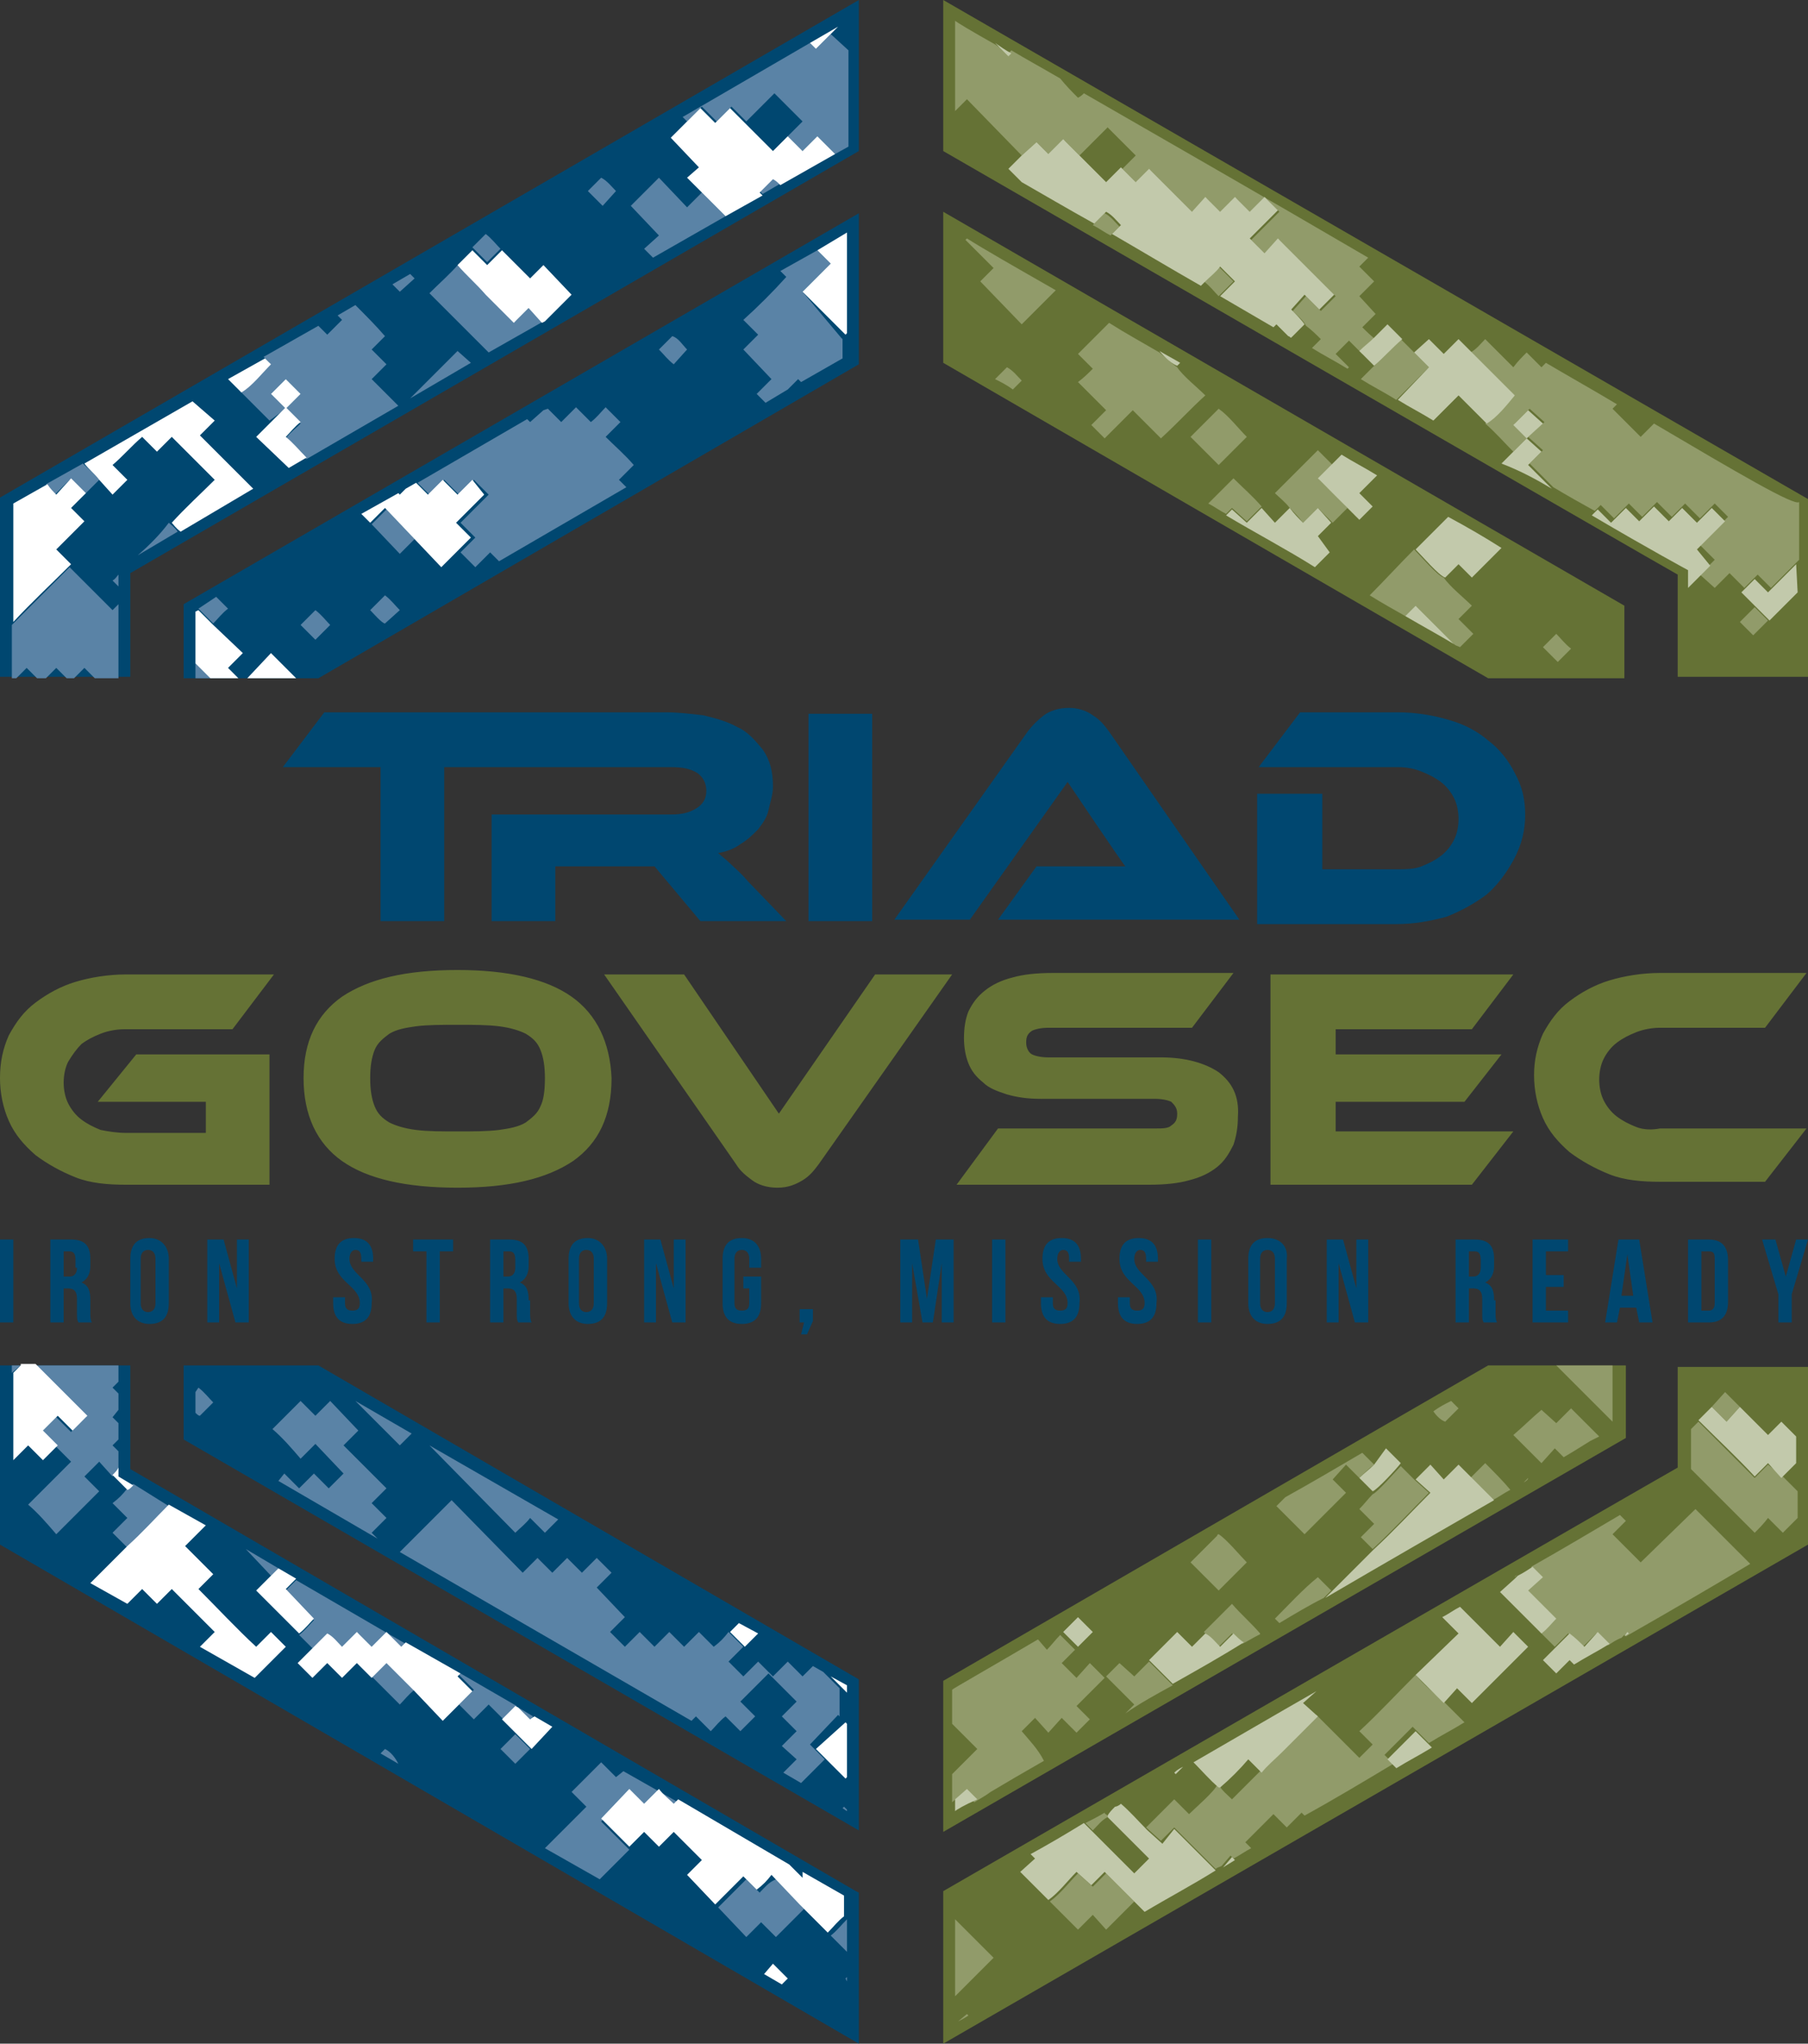
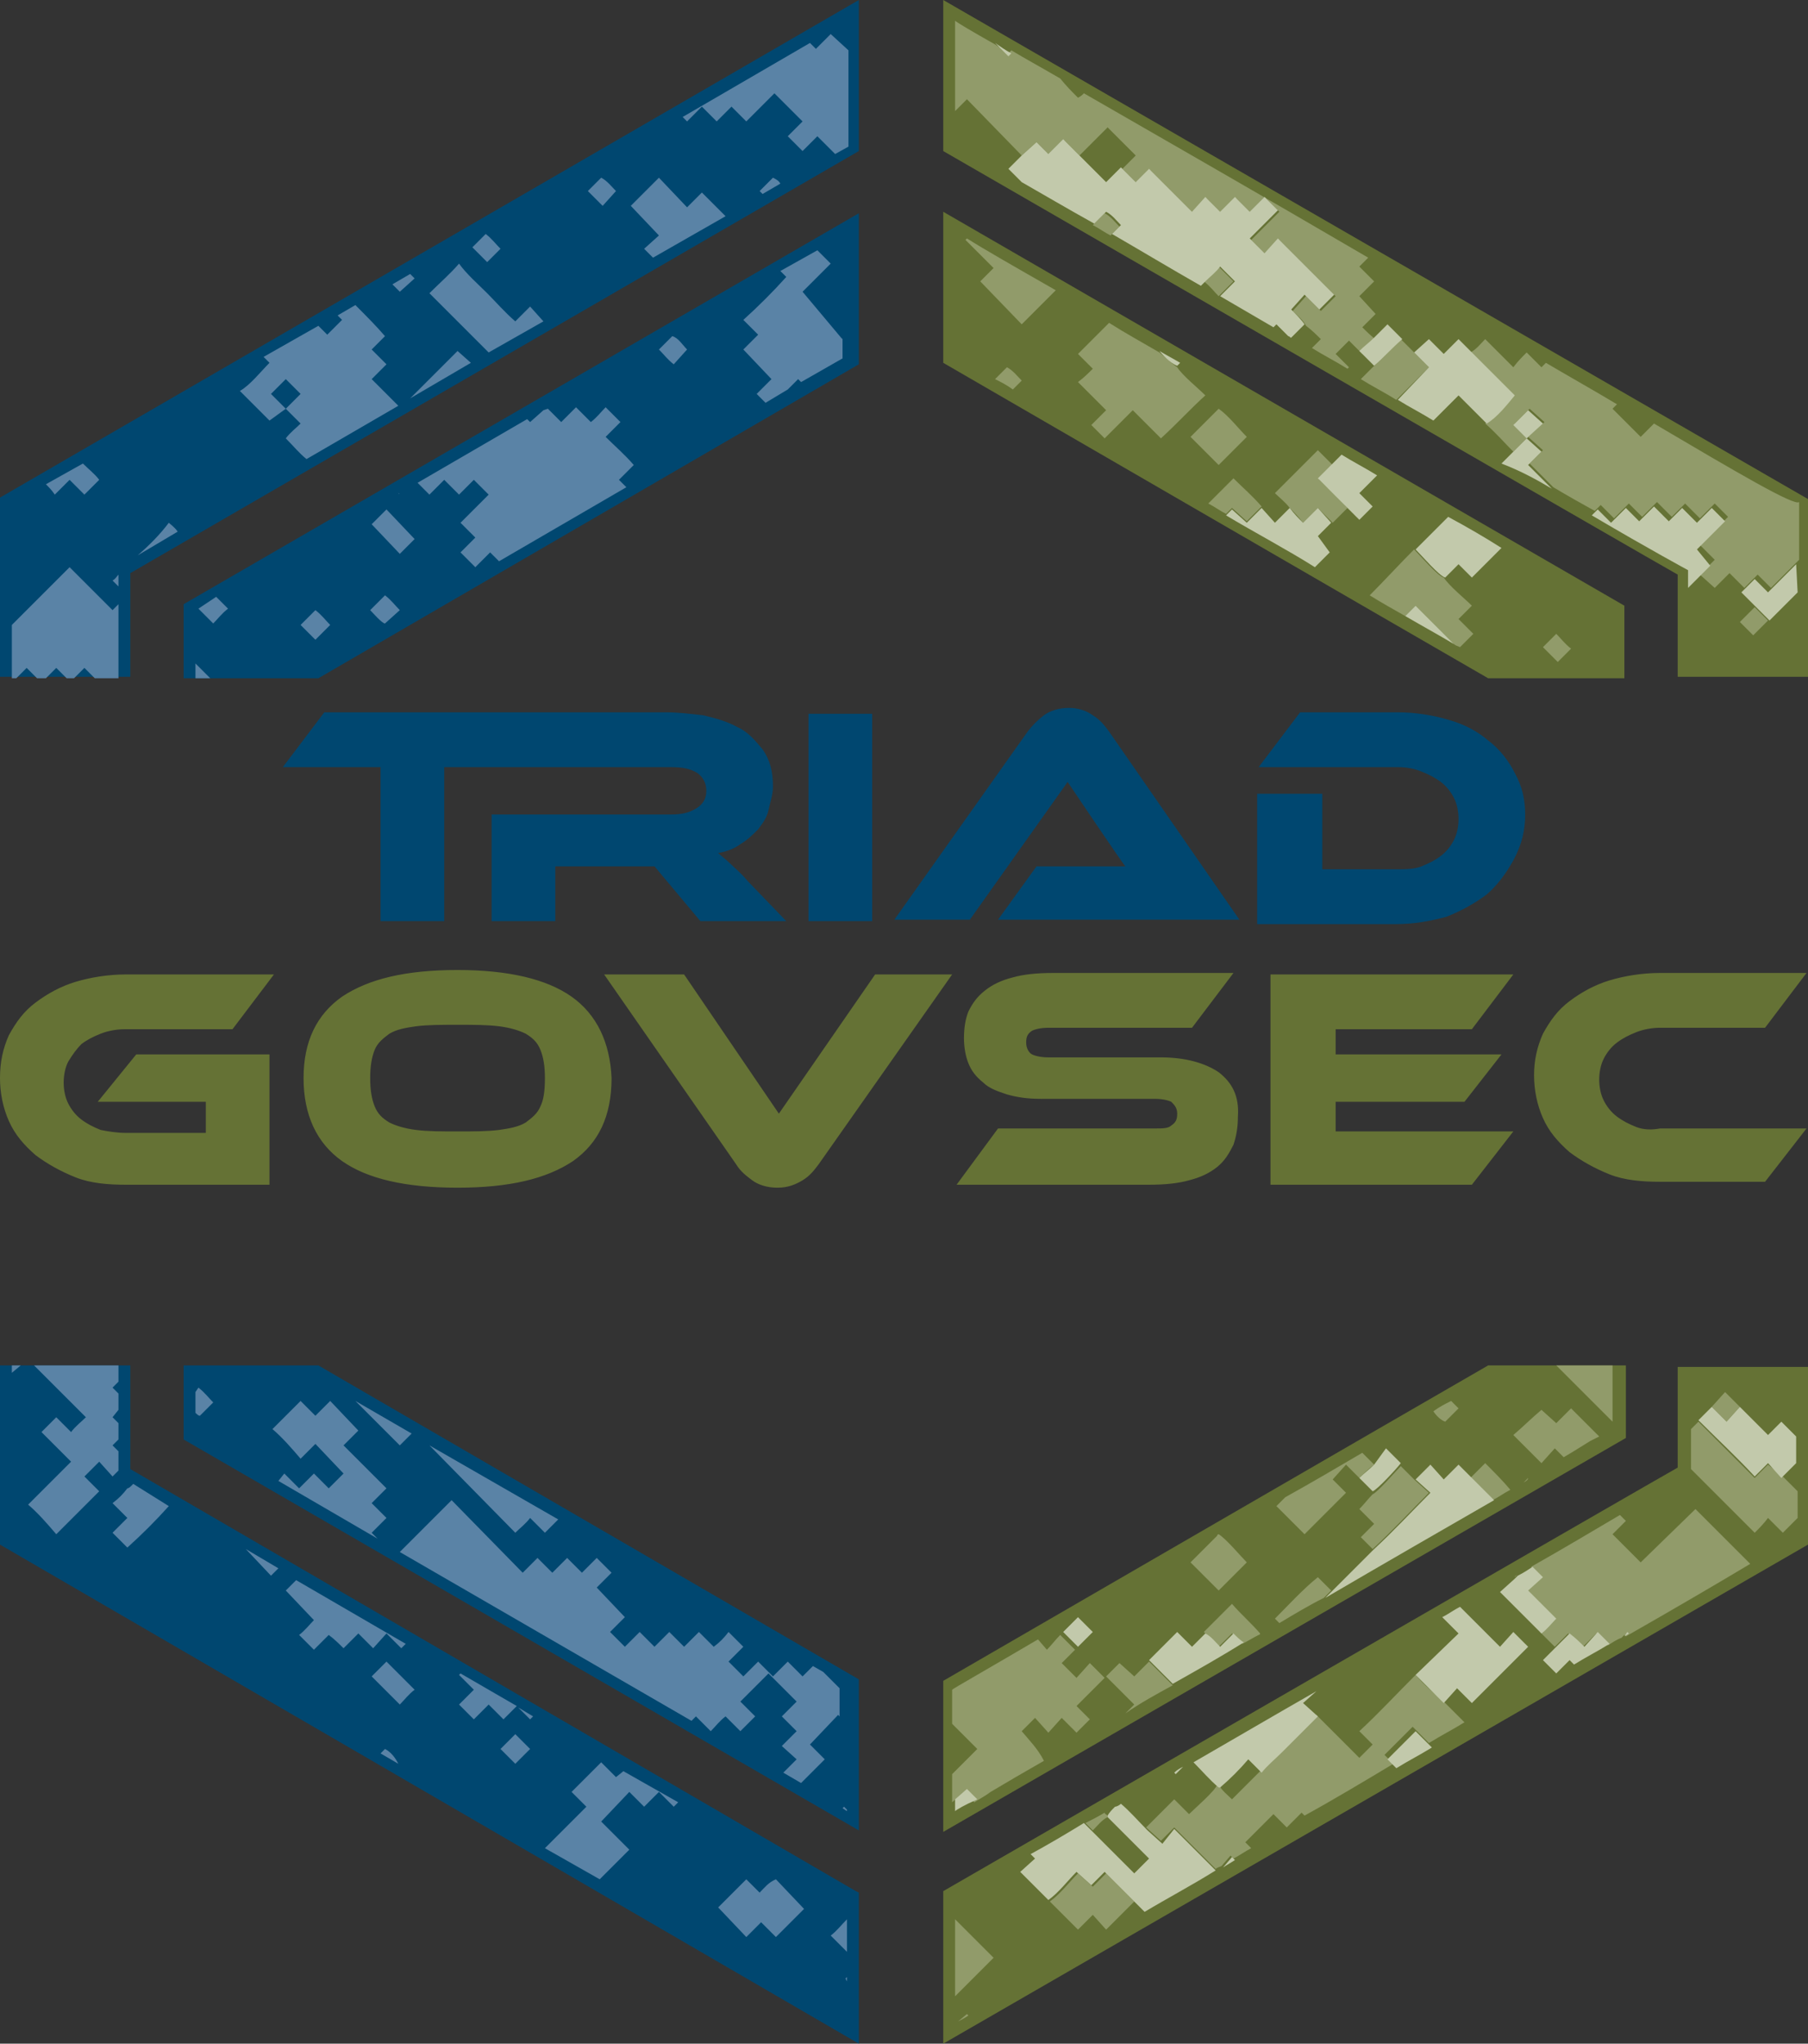
<svg xmlns="http://www.w3.org/2000/svg" version="1.1" id="Layer_1" x="0px" y="0px" viewBox="0 0 122.1 138" style="enable-background:new 0 0 122.1 138;" xml:space="preserve">
  <rect x="0" y="0" width="122.1" height="138" fill="#333333" stroke="none" />
  <style type="text/css">
	.st0{fill:#004770;}
	.st1{fill:#5A83A6;}
	.st2{fill:#FFFFFF;}
	.st3{fill:#657235;}
	.st4{fill:#919B6A;}
	.st5{fill:#C2C9AB;}
</style>
  <g>
    <g>
      <g>
-         <path class="st0" d="M12.4,45.8h9.1L58,24.6V14.4L12.4,40.8V45.8z M0,33.6v12.1h8.8v-7L58,10.2V0L0,33.6z M12.4,92.2v5L58,123.6     v-10.2L21.5,92.2H12.4z M8.8,99.2v-7H0v12.1L58,138v-10.2l-0.2-0.1L8.8,99.2z" />
+         <path class="st0" d="M12.4,45.8h9.1L58,24.6V14.4L12.4,40.8V45.8z M0,33.6v12.1h8.8v-7L58,10.2V0L0,33.6M12.4,92.2v5L58,123.6     v-10.2L21.5,92.2H12.4z M8.8,99.2v-7H0v12.1L58,138v-10.2l-0.2-0.1L8.8,99.2z" />
        <path class="st1" d="M35.8,28.5l-0.2-0.2l-7.4,4.3l0.8,0.8l1-1l1,1l1-1l1,1l-1.9,1.9l1,1l-1,1l1,1l1-1l0.6,0.6l8.6-5l-0.5-0.5     l1-1c-0.6-0.7-1.3-1.3-1.9-1.9l1-1l-1-1c-0.3,0.3-0.6,0.7-1,1l-1-1l-1,1c-0.3-0.3-0.6-0.6-0.9-0.9l-0.3,0.1L35.8,28.5z      M33.8,16.8c-0.3-0.3-0.6-0.7-1-1l-0.9,0.9l1,1L33.8,16.8z M43.5,16.8l0.6,0.6l4.9-2.8l-1.6-1.6l-1,1l-1.9-2l-1.9,1.9l1.9,2     L43.5,16.8z M56.1,2.3l-1,1l-0.4-0.4l-8.6,5c0.1,0.1,0.2,0.2,0.3,0.3l1-1l1,1l1-1l1,1l1.9-1.9l1.9,1.9l-1,1l1,1l1-1l1.2,1.2     l0.9-0.5V3.4L56.1,2.3z M41.6,12.9c-0.3-0.3-0.6-0.7-1-0.9l-0.9,0.9l1,1L41.6,12.9z M19.3,27.6l1,1c-0.3,0.3-0.7,0.6-1,1     c0.5,0.5,0.9,1,1.4,1.4l6.2-3.6l-1.8-1.8l1-1l-1-1l0.9-0.9c-0.6-0.7-1.3-1.4-2-2.1l-1.2,0.7l0.3,0.3l-1,1     c-0.2-0.2-0.4-0.4-0.6-0.6l-3.7,2.1l0.4,0.4c-0.6,0.6-1.3,1.5-2,1.9c0.7,0.7,1.3,1.3,2,2L19.3,27.6z M19.3,25.6l1,1l-1,1l-1-1     L19.3,25.6z M13.4,41.1l1,1c0.3-0.3,0.6-0.7,1-1l-0.8-0.8L13.4,41.1z M36.7,21.7l-0.9-1l-1,1c-0.7-0.6-1.3-1.3-1.9-1.9     c-0.6-0.6-1.4-1.3-1.9-2c-0.6,0.7-1.3,1.3-2,2c1.3,1.3,2.7,2.7,4,4L36.7,21.7z M28,18.8c-0.1-0.1-0.2-0.2-0.3-0.3l-1.2,0.7     l0.5,0.5L28,18.8z M27,41.2c-0.3-0.3-0.6-0.7-1-1l-1,1c0.2,0.2,0.8,0.9,1,0.9L27,41.2z M26.9,33.3C27,33.3,27,33.4,26.9,33.3     l0.4-0.3L26.9,33.3z M20.3,42.2l1,1l1-1c-0.3-0.3-0.6-0.7-1-1L20.3,42.2z M52.2,12l-0.9,0.9l0.2,0.2l1.2-0.7     C52.6,12.2,52.4,12.1,52.2,12z M27,97.6l0.8-0.8L24,94.6L27,97.6z M29,97.6l5.8,5.9c0.3-0.3,0.7-0.6,1-1l1,1l0.9-0.9L29,97.6     L29,97.6z M26.1,34.4l-1,1l1.9,2l1-1L26.1,34.4z M54.2,19.7l1.9-1.9l-0.9-0.9l-2.5,1.4l0.4,0.4c-0.9,1-1.9,2-2.9,2.9l1,1l-1,1     l1.9,2l-1,1l0.6,0.6l1.5-0.9l0.7-0.7l0.2,0.2l2.8-1.6v-1.3c0,0-0.1-0.1-0.1-0.1L54.2,19.7z M30.9,23.7c-1.1,1.1-2.2,2.2-3.2,3.2     l4.1-2.4L30.9,23.7z M44.5,23.6c0.3,0.3,0.6,0.7,1,1l0.9-1c-0.3-0.3-0.6-0.8-1-0.9L44.5,23.6z M13.2,44.8v1h1L13.2,44.8z      M51.3,127.8l-0.9-0.9l-1.9,1.9l1.9,2l1-1l1,1l1.9-1.9l-1.9-2C51.9,127.1,51.6,127.5,51.3,127.8z M33.8,118.1l1,1l1-1l-1-1     L33.8,118.1z M41.6,120l-1-1l-2,2l1,1l-2.8,2.8l3.7,2.1l2-2l-1.9-1.9l1.9-2l1,1l1-1c0.3,0.3,0.6,0.6,1,1l0.3-0.3l-3.7-2.1     L41.6,120z M35.8,116.1c0.1-0.1,0.1-0.1,0.2-0.2l-1-0.6L35.8,116.1z M31.1,113l-0.1,0.1l1,1l-1,1l1,1l1-1l1,1l0.9-0.9L31.1,113z      M25.1,113.2l1.9,1.9c0.3-0.3,0.6-0.7,1-1l-1.9-1.9L25.1,113.2z M57.2,131.8v-2.2c-0.4,0.4-0.7,0.8-1.1,1.1     C56.5,131.1,56.9,131.5,57.2,131.8z M54.9,112.5l-0.7,0.7l-1-1l-1,1l-1-1l-1,1l-1-1l1-1l-1-1c-0.3,0.4-0.6,0.7-1,1l-1-1l-1,1     l-1-1c-0.3,0.3-0.6,0.6-1,1l-1-1l-1,1l-1-1l1-1l-1.9-2l1-1l-1-1l-1,1l-1-1l-1,1l-1-1l-1,1l-4.8-4.9l-3.5,3.5l19.7,11.4l0.3-0.3     l1,1c0.3-0.3,0.6-0.7,1-1l1,1l1-1l-1-1l1.9-1.9l1.9,1.9c-0.3,0.3-0.7,0.7-1,1l1,1l-1,1l1,0.9l-0.9,0.9l1.2,0.7     c0.5-0.5,1.1-1.1,1.6-1.6l-1-1l1.9-2l0.1,0.1v-1.9l-1.1-1.1L54.9,112.5z M56.9,122.1l0.3,0.2v-0.1l-0.2-0.2     C57,122,57,122,56.9,122.1z M57.2,133.8v-0.3l-0.1,0.1L57.2,133.8z M26,118.1l-0.3,0.3l1.2,0.7l0,0     C26.7,118.7,26.4,118.3,26,118.1z M8,38.8c-0.1,0.1-0.2,0.3-0.4,0.4c0.1,0.1,0.2,0.2,0.4,0.4V38.8z M8,98l-0.4-0.4L8,97.2v-1.1     l-0.4-0.4L8,95.2v-1.1l-0.4-0.4L8,93.3v-1.1H2.3l3.5,3.5c-0.3,0.3-0.7,0.6-1,1l-1-1l-1,1l1,1l1,1l-2.9,2.9c0.7,0.6,1.3,1.3,1.9,2     l2.9-2.9l-1-1l1-1l0.9,1c0.1-0.1,0.3-0.3,0.4-0.4V98z M1.8,45.1l0.7,0.7h0.6l0.7-0.7l0.7,0.7H5c0.2-0.2,0.5-0.5,0.7-0.7l0.7,0.7     H8v-5l-0.4,0.4l-2.9-2.9c-1.3,1.3-2.6,2.6-3.9,3.9c0,0,0,0,0,0v3.6h0.3L1.8,45.1z M0.8,92.7L0.8,92.7l0.6-0.5H0.8V92.7z      M4.7,32.4l1,1l1-1C6.4,32,6,31.7,5.6,31.3l-2.5,1.4c0.2,0.2,0.4,0.4,0.6,0.7L4.7,32.4z M9.3,37.5l2.7-1.6     c-0.2-0.3-0.5-0.5-0.6-0.6C10.8,36.1,10.1,36.8,9.3,37.5z M13.4,93.7L13.2,94v1.4c0.1,0.1,0.2,0.2,0.3,0.2l0.9-0.9     C14.1,94.4,13.8,94,13.4,93.7z M8.6,100.5c-0.3,0.4-0.6,0.7-1,1l1,1l-1,1l1,1c1-0.9,1.9-1.8,2.8-2.8L9,100.2     C8.8,100.4,8.7,100.5,8.6,100.5z M21.2,99.5l-1,1l-1-1l-0.4,0.5l6.7,3.9l-0.4-0.4l1-1l-1-1l1-1l-2.9-2.9l1-1l-1.9-2l-1,1l-1-1     c-0.6,0.6-1.3,1.3-1.9,1.9c0.7,0.6,1.3,1.3,1.9,2l1-1l1.9,2l-1,1L21.2,99.5z M18.3,106.4l0.5-0.5l-2.2-1.3L18.3,106.4z      M26.1,110.3l1,1l0.3-0.3l-7.4-4.3l-0.7,0.7l1.9,2c-0.3,0.3-0.6,0.7-1,1l1,1l1-1c0.4,0.3,0.7,0.6,1,0.9l1-1l1,1L26.1,110.3z" />
-         <path class="st2" d="M35.8,18.8l-1.9-1.9l-1,1l-1-1l-1,1c0.6,0.7,1.3,1.3,1.9,2c0.6,0.6,1.3,1.3,1.9,1.9l1-1l0.9,1l0.2-0.1     l1.8-1.8l-1.9-2L35.8,18.8z M46.4,12l1,1l1.6,1.6l2.5-1.4l-0.2-0.2l0.9-0.9c0.2,0.1,0.3,0.2,0.5,0.4l3.7-2.1l-1.2-1.2l-1,1l-1-1     l-1,1l-1.9-1.9l-1-1l-1,1l-1-1l-1,1l-1,1l1.9,2L46.4,12z M19.5,31.6l1.2-0.7c-0.5-0.5-0.9-1-1.4-1.4c0.3-0.3,0.6-0.7,1-1l-1-1     l-1,1l-1,1L19.5,31.6z M20.3,26.6l-1-1l-1,1l1,1L20.3,26.6z M56.1,2.3l0.5-0.5l-1.9,1.1l0.4,0.4L56.1,2.3z M14.4,42.2l-1-1     l-0.2,0.1v3.5l1,1h1.9l-0.7-0.7l1-1L14.4,42.2z M55.2,16.9l0.9,0.9l-1.9,1.9l2.9,2.9l0.1-0.1v-6.8L55.2,16.9z M50.3,111.2     l0.9-0.9l-1.3-0.7l-0.6,0.6L50.3,111.2z M7.6,99.6l1,1c0.1,0,0.2-0.1,0.4-0.3L8,99.7v-0.6C7.9,99.3,7.8,99.4,7.6,99.6z      M18.3,24.6l-0.4-0.4l-2.5,1.4l0.9,0.9C17,26.1,17.7,25.2,18.3,24.6z M16.7,45.8H20l-1.7-1.7L16.7,45.8z M31.9,32.4l-1,1l-1-1     l-1,1l-0.8-0.8L27.4,33L27,33.4c0,0-0.1-0.1-0.1-0.1l-2.5,1.4l0.6,0.6l1-1l1.9,2l1.9,2l1-1l1-1l-1-1l1.9-1.9L31.9,32.4z      M51.6,133.3l1.2,0.7l0.4-0.4l-1-1L51.6,133.3z M54.2,126.8l-0.9-0.9l-7.5-4.4l-0.3,0.3c-0.3-0.3-0.7-0.6-1-1l-1,1l-1-1l-1.9,2     l1.9,1.9l1-1l1,1l1-1l1.9,1.9l-1,1l1.9,2l1.9-1.9l0.9,0.9c0.4-0.3,0.7-0.6,1-1l1.9,2l1.9,1.9c0.4-0.4,0.7-0.8,1.1-1.1v-1.4     l-2.8-1.6L54.2,126.8z M55.1,118.1l1,1l1,1l0.1-0.1v-3.6l-0.1-0.1L55.1,118.1z M57.2,114.3v-0.5l-1.1-0.6L57.2,114.3z      M35.8,116.1l-0.8-0.8l-0.2-0.1l-0.9,0.9l1,1l1,1l1.4-1.5l-1.2-0.7C35.9,116,35.8,116.1,35.8,116.1z M17.3,111.2     c-1.3-1.2-2.6-2.6-3.9-3.9l1-1l-1.9-1.9l1.4-1.4l-2.5-1.4c-0.9,0.9-1.8,1.9-2.8,2.8l-2.5,2.5l2.5,1.4c0.3-0.3,0.7-0.7,1-1l1,1     l1-1l2.9,2.9l-1,1l3.7,2.1l2.1-2.1l-1-1L17.3,111.2z M31.1,113l-3.7-2.1l-0.3,0.3l-1-1l-1,1l-1-1l-1,1c-0.3-0.3-0.6-0.7-1-0.9     l-1,1l-1,1l1,1l1-1l1,1l1-1l1,1l1-1l1.9,1.9l1.9,2l1-1l1-1l-1-1L31.1,113z M1.4,92.2l-0.5,0.5l0,0v5.9l1-1l1,1l1-1l-1-1l1-1l1,1     c0.3-0.3,0.7-0.7,1-1l-3.5-3.5H1.4z M3.8,33.4c-0.2-0.2-0.4-0.4-0.6-0.7l-2.3,1.3v8l0,0c1.2-1.3,2.6-2.6,3.9-3.9l-1-1l1.9-1.9     l-0.9-0.9l1-1l-1-1L3.8,33.4z M21.2,109.3l-1.9-2l0.7-0.7l-1.2-0.7l-0.5,0.5l-1,1l2.9,2.9C20.6,110,20.9,109.6,21.2,109.3z      M7.6,33.4l1-1l-1-1c0.7-0.6,1.3-1.3,2-1.9l1,1l1-1l2.9,2.9c-1,1-2,1.9-2.9,2.9c0.1,0.1,0.3,0.4,0.6,0.6l4.9-2.9l-3.6-3.6l1-1     L13,27.1l-7.3,4.2C6,31.7,6.4,32,6.7,32.4L7.6,33.4z" />
      </g>
      <g>
        <path class="st3" d="M63.7,0v10.2c0,0,49.2,28.4,49.6,28.6v6.9h8.8v-12L63.7,0z M109.7,45.8v-4.9L63.7,14.3v10.2     c0,0,32.8,19,36.8,21.3H109.7z M109.7,92.2h-9.2c-4,2.3-36.8,21.3-36.8,21.3v10.2l46.1-26.6V92.2z M113.3,99.1     c-0.4,0.2-49.6,28.6-49.6,28.6V138l58.4-33.7v-12h-8.8V99.1z" />
        <path class="st4" d="M82.3,20l1-1l-1-1c-0.3,0.3-0.6,0.6-1,1C81.7,19.3,82,19.7,82.3,20z M81.4,26.7c-0.6-0.6-1.5-1.3-1.9-1.9     c-0.3-0.2-0.7-0.6-1.2-1c-1.2-0.7-2.3-1.3-3.4-2l-2.1,2.1l1,1c-0.3,0.3-0.6,0.6-1,0.9l1.9,1.9l-1,1l0.9,0.9l1.9-1.9l1.9,1.9     C79.5,28.6,80.4,27.6,81.4,26.7z M67.2,25.6c0.4,0.2,0.8,0.4,1.2,0.7l0.6-0.6c-0.3-0.3-0.6-0.7-1-0.9L67.2,25.6z M81.6,34     c0.4,0.2,0.8,0.5,1.2,0.7l0.4-0.4l1,0.9c0.3-0.3,0.6-0.6,1-1c-0.6-0.7-1.3-1.3-1.9-1.9C82.7,32.9,82.2,33.4,81.6,34z M102.2,96.9     c0.6,0.6,1.3,1.3,1.9,1.9l0.9-1l0.6,0.6c0.7-0.4,1.3-0.8,1.8-1.1L108,97l-1.9-1.9l-1,1l-1-0.9C103.5,95.7,102.9,96.3,102.2,96.9z      M75.6,15.3c-0.3-0.3-0.6-0.7-1-0.9l-0.8,0.8c0.4,0.2,0.8,0.5,1.2,0.7L75.6,15.3z M84.2,29.5c-0.6-0.6-1.2-1.4-1.9-1.9l-1.9,1.9     l1.9,1.9L84.2,29.5z M108.9,96v-3.8h-3.8L108.9,96z M91.8,99.8c0.3-0.3,0.6-0.6,1-0.9l-0.8-0.8c-1.7,1-3.4,2-5.2,3l-0.6,0.6     c0.6,0.6,1.3,1.3,1.9,1.9l2.8-2.8l-0.9-0.9l0.9-1L91.8,99.8z M96.8,95.3c0.2,0.3,0.5,0.6,0.8,0.7l0.9-0.9     c-0.1-0.1-0.3-0.3-0.5-0.5C97.6,94.8,97.2,95,96.8,95.3z M92.7,104.6c1.3-1.2,2.5-2.5,3.8-3.8l-1-0.9l-0.9-0.9     c-0.3,0.3-1.6,1.8-1.9,1.9c-0.3,0.3-0.6,0.7-0.9,1l1,1l-0.9,0.9L92.7,104.6z M115.6,95l1,1l0.9-1l-1-1L115.6,95z M82.3,111.2     l0.9-0.9c0.3,0.2,0.5,0.5,0.7,0.7c0.4-0.2,0.7-0.4,1.1-0.6c0,0,0.1,0,0.1-0.1c-0.6-0.7-1.3-1.3-1.9-2c-0.6,0.6-1.3,1.3-1.9,1.9     C81.7,110.6,82,110.9,82.3,111.2z M86.1,109.3c0.1,0.1,0.2,0.2,0.3,0.3c1-0.6,2-1.2,3-1.7l0.5-0.5l-0.9-0.9     C88,107.3,87,108.4,86.1,109.3z M82.3,107.4l1.9-1.9c-0.4-0.4-1.4-1.6-1.9-1.9c0,0-0.1,0-0.1,0.1c-0.6,0.6-1.2,1.2-1.8,1.8     C81,106.1,81.7,106.8,82.3,107.4z M79.2,113.8l-1.6-1.6l-1,1l-1-0.9l-0.9,0.9l1.9,1.9l-0.6,0.6C77,115,78.1,114.4,79.2,113.8z      M73.3,123.1l0.5,0.5c0.3-0.3,0.6-0.7,1-0.9l0-0.1c-0.1-0.1-0.2-0.1-0.2-0.2C74.1,122.7,73.7,122.9,73.3,123.1z M71.3,19.6     c-2.8-1.6-4.9-2.8-6-3.5l-0.1,0.1l1.9,1.9l-0.9,0.9l2.8,2.9L71.3,19.6z M95.6,113.1c-1.3,1.3-2.5,2.6-3.8,3.8l0.9,0.9l-0.9,0.9     c-1-1-1.9-1.9-2.9-2.9l-2.4,2.4c-0.5,0.5-1,0.9-1.4,1.4c-0.6,0.6-1.3,1.3-1.9,1.9c-0.3-0.3-0.7-0.6-0.9-1l-0.1,0     c-0.1,0.4-1.5,1.6-1.9,2l-1-1l-1.9,1.9l1,0.9l0.9-0.9l2.8,2.8c0.1-0.1,0.2-0.1,0.4-0.2l0.6-0.7l0.2,0.2c0.4-0.2,0.8-0.5,1.2-0.7     l-0.4-0.4l1.9-1.9l0.9,0.9c0,0,0.1-0.1,0.1-0.1l0.9-0.9l0.2,0.2c2-1.1,4-2.3,6-3.5l-0.6-0.6l1.9-1.9l1.1,1.1     c0.8-0.5,1.6-0.9,2.4-1.4l-1.6-1.6C96.9,114.4,96.2,113.8,95.6,113.1z M64.5,134.8l2.6-2.6l-2.6-2.6V134.8z M73.8,127.4l-1-0.9     c-0.6,0.6-1.2,1.4-1.9,1.9l1.9,1.9l1-1l0.9,1l1.9-1.9l-1.9-1.9L73.8,127.4z M69,116.9l0.9-0.9l0.9,1l0.9-1l1,1l0.9-0.9l-0.9-0.9     l1.9-1.9l-1-1l-0.9,1l-1-1l0.9-0.9l-1-1c-0.3,0.3-0.6,0.7-0.9,1l-0.6-0.7c-3.4,2-5.7,3.3-5.8,3.4v2.3c0.6,0.6,1.1,1.1,1.7,1.7     l-1.7,1.7v1.9l0.8-0.7l0.7,0.7c0.3-0.2,0.7-0.4,1.1-0.7l0,0l0,0c1-0.6,2.2-1.3,3.6-2.1C70.1,118.1,69.5,117.5,69,116.9z      M100.3,98.8l-1,1l1.5,1.5c0.4-0.2,0.8-0.5,1.2-0.7C101.5,100,100.9,99.4,100.3,98.8z M110.8,105.5l-1.9-1.9l0.9-0.9l-0.4-0.4     c-1.7,1-3.7,2.2-6,3.5l0.7,0.7l-1,0.9l1.9,1.9c-0.3,0.3-0.6,0.7-1,0.9l1,1l0.9-0.9c0.3,0.3,0.7,0.6,1,0.9l0.9-0.9l0.8,0.8     c0.3-0.2,0.6-0.4,0.9-0.5l0.2-0.2l0.1,0.1c3.5-2,6.4-3.7,8.4-4.9l-3.7-3.7L110.8,105.5z M119.4,98.9l-0.9,0.9     c-1.3-1.3-2.5-2.5-3.8-3.8l-0.5,0.5v2.7l4.3,4.3c0.3-0.3,0.6-0.6,0.9-1l1,1l1-1v-1.8l-1-1L119.4,98.9z M102.3,106.5l0.2-0.2     C102.4,106.4,102.3,106.4,102.3,106.5L102.3,106.5z M103.2,99.8l-0.3,0.3C103.1,100,103.2,99.9,103.2,99.8L103.2,99.8z      M92.5,40.2c0.8,0.5,1.7,1,2.4,1.4l0.7-0.7l2.6,2.6c0.1,0.1,0.2,0.1,0.4,0.2c0.3-0.3,0.6-0.6,0.9-0.9l-1-1l0.9-0.9     c-0.5-0.5-1.5-1.3-1.9-1.9c-0.4-0.1-1.6-1.5-2-1.9C94.5,38.1,93.5,39.2,92.5,40.2z M108.9,42.8L108.9,42.8     C108.9,42.8,108.9,42.8,108.9,42.8L108.9,42.8z M119.4,41.9l-0.9-0.9l-1,1l0.9,0.9L119.4,41.9z M111.7,28.6     c-0.3,0.3-0.6,0.6-0.9,0.9l-1.9-1.9l0.3-0.3c-1.5-0.9-3.1-1.8-4.8-2.8l-0.3,0.3l-1-1c-0.3,0.3-0.6,0.6-0.9,1l-1.9-1.9     c-0.3,0.3-0.6,0.7-1,0.9l2.9,2.9c-0.6,0.6-1.2,1.4-1.9,1.9c0.7,0.6,1.3,1.3,1.9,1.9l1-1l1,0.9c-0.3,0.3-0.6,0.6-0.9,0.9     c0.5,0.5,1.1,1.1,1.6,1.6c1,0.6,1.9,1.1,2.8,1.6l0.4-0.4l0.9,0.9l1-1c0.3,0.3,0.6,0.6,0.9,0.9l1-1l1,1l0.9-0.9l1,1l1-1l0.9,0.9     l-1.9,1.9l1,1l-1,1l1,0.9l1-1l1,1l0.9-0.9l0.9,0.9l1.9-1.9l0,0v-3.9C121.2,34.2,117.3,31.9,111.7,28.6z M103.2,29.5l-0.9-0.9l1-1     l1,0.9L103.2,29.5z M105.1,42.8l-0.9,0.9l1,1l0.9-0.9C105.7,43.5,105.4,43.1,105.1,42.8z M69,10.5L70,9.6l0.9,0.9l1-1l1,1     l1.9-1.9l1.9,1.9l-0.9,0.9l1,1l0.9-0.9l2.9,2.9l0.9-1l1,1l1-1l1,1l1-1c0.3,0.3,0.6,0.6,0.9,0.9l-1.9,1.9l1,1l0.9-1     c1.3,1.3,2.5,2.5,3.8,3.8l-1,1l-1-1l-0.9,1c0.3,0.3,0.7,0.6,0.9,1c0.4,0.3,0.7,0.6,1,0.9l-0.6,0.6c0.8,0.5,1.6,0.9,2.4,1.4     l0.1-0.1l-0.9-0.9c0.3-0.3,0.6-0.6,0.9-0.9l0.9,0.9c0.3-0.3,0.6-0.6,1-0.9c-0.4-0.3-0.7-0.6-1-0.9l0.9-0.9L91.8,20l1-1l-1-1     c0.2-0.2,0.4-0.4,0.6-0.6c-7-4.1-14-8.1-19.2-11.1c-0.1,0.1-0.2,0.2-0.4,0.3c-0.4-0.4-0.8-0.8-1.2-1.3c-1.2-0.7-2.3-1.3-3.3-1.9     l-0.2,0.2L67.2,3c-1.6-0.9-2.6-1.5-2.7-1.6v6.1l0.8-0.8L69,10.5z M64.7,136.5c0.2-0.1,0.4-0.2,0.7-0.4l-0.1-0.1L64.7,136.5z      M89,30.4l-2.9,2.9c0.3,0.3,0.7,0.6,1,1c0.3,0.3,0.6,0.6,0.9,1l1-1l1,1l1-1c-0.6-0.7-1.3-1.3-1.9-1.9l1-0.9L89,30.4z M91.9,25.6     c0.8,0.5,1.6,0.9,2.4,1.4l2.2-2.2l-1-1l-0.9-0.9c-0.6,0.6-1.2,1.3-1.9,1.9L91.9,25.6z" />
        <path class="st5" d="M94.9,41.6c1.2,0.7,2.3,1.3,3.3,1.9l-2.6-2.6L94.9,41.6z M121.3,38.1l-1.9,1.9l-0.9-0.9l-0.9,0.9l1,1     l0.9,0.9l1.9-1.9L121.3,38.1L121.3,38.1z M99.4,39l2-2c-1.1-0.7-2.3-1.4-3.6-2.1c-0.7,0.7-1.5,1.5-2.2,2.2c0.4,0.4,1.6,1.8,2,1.9     l0.9-0.9L99.4,39z M102.3,45.8L102.3,45.8h-0.2H102.3z M94.4,27c0.8,0.5,1.6,0.9,2.4,1.4l1.7-1.7l1.9,1.9     c0.7-0.4,1.4-1.3,1.9-1.9l-2.9-2.9l-0.9-0.9l-1,1l-1-1l-1,0.9l1,1L94.4,27z M104.2,28.6l-1-0.9l-1,1l0.9,0.9L104.2,28.6z      M104.8,33c-0.5-0.5-1.1-1.1-1.6-1.6c0.3-0.3,0.6-0.6,0.9-0.9l-1-0.9l-1,1l-0.7,0.7C102.7,31.8,103.8,32.4,104.8,33z M94.7,22.9     l-1-1l-0.9,0.9c-0.3,0.3-0.7,0.6-1,0.9l1,1C93.4,24.2,94,23.5,94.7,22.9z M85.2,110.3L85.2,110.3     C85.2,110.3,85.1,110.3,85.2,110.3C85.1,110.4,85.2,110.3,85.2,110.3z M83.3,110.3l-0.9,0.9c-0.3-0.3-0.6-0.7-1-0.9l-0.9,0.9     l-1-1l-1.9,1.9l1.6,1.6c1.6-0.9,3.2-1.8,4.8-2.8C83.8,110.8,83.5,110.5,83.3,110.3z M92.8,98.9c-0.3,0.3-0.7,0.6-1,0.9l0.9,0.9     c0.3-0.1,1.6-1.5,1.9-1.9l-1-1L92.8,98.9z M72.8,111.2l1-1l-1-1l-1,1L72.8,111.2z M79.7,24.5c-0.5-0.3-0.9-0.5-1.4-0.8     c0.4,0.5,0.9,0.9,1.2,1L79.7,24.5z M89,34.3l-1,1c-0.3-0.3-0.6-0.6-0.9-1l-1,1l-0.9-1c-0.3,0.3-0.6,0.6-1,1l-1-0.9l-0.4,0.4     c2,1.2,4.1,2.3,6,3.5l1-1L89,36.2l0.9-0.9L89,34.3z M79.9,119.3c-0.2,0.1-0.4,0.2-0.6,0.4l0.1,0.1L79.9,119.3z M114.6,37.1     l1.9-1.9l-0.9-0.9l-1,1l-1-1l-0.9,0.9l-1-1l-1,1c-0.3-0.3-0.6-0.6-0.9-0.9l-1,1l-0.9-0.9l-0.4,0.4c3.9,2.3,6.5,3.7,6.5,3.7v1.2     l0.5-0.5l1-1L114.6,37.1z M89,32.3c0.6,0.6,1.3,1.3,1.9,1.9l0.9,0.9l0.9-0.9l-0.9-0.9c0.4-0.4,0.8-0.8,1.2-1.2     c-0.8-0.5-1.6-0.9-2.4-1.4c-0.2,0.2-0.4,0.4-0.6,0.6L89,32.3z M105.1,109.3l-1.9-1.9l1-0.9l-0.7-0.7c-0.3,0.2-0.6,0.4-1,0.6     l-0.2,0.2l-1,0.9l2.8,2.8C104.5,110,104.8,109.6,105.1,109.3z M99.4,99.8l-0.9-0.9l-1,1l-0.9-1l-1,1l1,0.9     c-1.3,1.3-2.5,2.6-3.8,3.8l-2.8,2.8l-0.5,0.5c4.1-2.4,8.1-4.7,11.4-6.6L99.4,99.8z M93.7,118.8l0.6,0.6c0.8-0.5,1.6-0.9,2.4-1.4     l-1.1-1.1L93.7,118.8z M119.4,96.9l-1.9-1.9l-0.9,1l-1-1l-0.9,0.9c1.3,1.3,2.6,2.5,3.8,3.8l0.9-0.9l0.9,1l1-1V97l-1-1L119.4,96.9     z M107,111.2c-0.3-0.3-0.6-0.6-1-0.9l-0.9,0.9l-0.9,0.9l0.9,0.9c0,0,0,0,0,0l0.9-0.9l0.3,0.3c0.8-0.5,1.6-0.9,2.4-1.4l-0.8-0.8     L107,111.2z M109.7,110.5c0.1-0.1,0.2-0.1,0.3-0.2l-0.1-0.1L109.7,110.5z M101.3,111.2c-0.9-0.9-1.8-1.8-2.7-2.7     c-0.4,0.2-0.8,0.5-1.2,0.7l1.1,1.1l-2.9,2.8c0.6,0.6,1.3,1.3,1.9,1.9l0.9-1l1,1l3.8-3.8l-1-1L101.3,111.2z M68.3,3.6     c-0.4-0.2-0.8-0.5-1.1-0.7l0.9,0.9L68.3,3.6z M74.7,14.3c0.4,0.2,0.7,0.6,1,0.9l-0.6,0.6c1.9,1.1,3.9,2.3,6,3.5l0.3-0.3     c0.3-0.3,0.7-0.6,1-1l1,1l-1,1l0,0c1.2,0.7,2.4,1.4,3.6,2.1l0.2-0.2l0.8,0.8c0.1,0,0.1,0.1,0.2,0.1l0.9-0.9     c-0.2-0.3-0.6-0.7-0.9-1l0.9-1l1,1l1-1c-1.3-1.3-2.5-2.5-3.8-3.8l-0.9,1l-1-1l1.9-1.9c-0.3-0.3-0.6-0.6-0.9-0.9l-1,1l-1-1l-1,1     l-1-1l-0.9,1l-2.9-2.9l-0.9,0.9l-1-1l-1,1l-1.9-1.9l-1-1l-1,1L70,9.6L69,10.5l-0.9,0.9l0.9,0.9c1.4,0.8,3.1,1.8,4.9,2.8     L74.7,14.3z M88.9,114.2c-2.8,1.6-5.7,3.3-8.3,4.8c0.6,0.6,1.1,1.2,1.7,1.7l0.1,0c0.7-0.6,1.3-1.2,1.9-1.9l0.9,0.9     c0.4-0.5,0.9-0.9,1.4-1.4l2.4-2.4l-1-0.9L88.9,114.2z M64.5,121.5v0.8c0.1-0.1,0.6-0.4,1.5-0.8l-0.7-0.7L64.5,121.5z M67.1,120.8     C67.1,120.8,67.1,120.8,67.1,120.8L67.1,120.8L67.1,120.8z M82.6,126.1c0.3-0.2,0.5-0.3,0.8-0.5l-0.2-0.2L82.6,126.1z      M78.5,124.5l-1-0.9c-0.6-0.6-1.2-1.3-1.8-1.8c-0.1,0.1-0.3,0.2-0.4,0.2c-0.2,0.2-0.4,0.4-0.5,0.6l0,0.1l2.8,2.8l-1,1l-2.9-2.9     l-0.5-0.5c-1.3,0.8-2.5,1.5-3.6,2.1l0.3,0.3l-1,0.9l1.9,1.9c0.7-0.5,1.3-1.3,1.9-1.9l1,0.9l0.9-0.9l1.9,1.9l0.8,0.8     c1.5-0.9,3.2-1.8,4.8-2.8l-2.8-2.8L78.5,124.5z" />
      </g>
    </g>
    <g>
      <g>
        <path class="st0" d="M49.3,58.3c-0.3-0.3-0.6-0.5-0.8-0.7c0.6-0.1,1.1-0.3,1.5-0.6c0.5-0.3,0.8-0.6,1.2-1     c0.3-0.4,0.6-0.8,0.7-1.3s0.3-1,0.3-1.6c0-1-0.2-1.8-0.7-2.5c-0.5-0.6-1-1.2-1.7-1.5c-0.7-0.4-1.5-0.6-2.3-0.8     c-0.9-0.1-1.7-0.2-2.5-0.2H21.9l-2.8,3.7h6.6v10.4h4.3V51.8h15.3c0.8,0,1.3,0.1,1.8,0.4c0.4,0.3,0.6,0.7,0.6,1.2     c0,0.5-0.2,0.9-0.7,1.2c-0.5,0.3-1,0.4-1.7,0.4H33.2v7.2h4.3v-3.7h6.7l3.1,3.7h5.8l-2.6-2.7C50,58.9,49.6,58.6,49.3,58.3z      M54.6,62.2h4.3v-14h-4.3V62.2z M73.8,48.3c-0.4-0.3-1-0.5-1.6-0.5c-0.7,0-1.3,0.2-1.7,0.5c-0.4,0.3-0.8,0.7-1.1,1.1l-9,12.7h5.1     l6.6-9.3c0,0,3.7,5.5,3.9,5.7c-0.3,0-0.7,0-1.2,0H70l-2.6,3.6h16.3l-8.8-12.7C74.6,49,74.3,48.6,73.8,48.3z M102.3,52.2     c-0.4-0.8-1-1.6-1.8-2.2c-0.7-0.6-1.6-1.1-2.7-1.4c-1-0.3-2.2-0.5-3.4-0.5h-6.6l-2.8,3.7h9.4c0.6,0,1.1,0.1,1.6,0.3     c0.5,0.2,0.9,0.4,1.3,0.7c0.4,0.3,0.7,0.7,0.9,1.1c0.2,0.4,0.3,0.9,0.3,1.4c0,0.5-0.1,1-0.3,1.4c-0.2,0.4-0.5,0.8-0.9,1.1     c-0.4,0.3-0.8,0.5-1.3,0.7c-0.5,0.2-1.1,0.2-1.7,0.2h-5v-5.1h-4.4v8.8h9.4c1.2,0,2.3-0.2,3.4-0.5c1-0.4,1.9-0.9,2.7-1.5     c0.7-0.6,1.3-1.4,1.8-2.3C102.8,57,103,56,103,55C103,54,102.8,53.1,102.3,52.2z" />
        <path class="st3" d="M5.5,70.5c0.4-0.3,0.8-0.5,1.3-0.7c0.5-0.2,1.1-0.3,1.6-0.3h7.3l2.8-3.7H8.5c-1.2,0-2.4,0.2-3.4,0.5     c-1,0.3-1.9,0.8-2.7,1.4c-0.8,0.6-1.3,1.3-1.8,2.2C0.2,70.8,0,71.7,0,72.8c0,1,0.2,2,0.6,2.9c0.4,0.9,1,1.6,1.8,2.3     c0.8,0.6,1.7,1.1,2.7,1.5c1,0.4,2.2,0.5,3.4,0.5h9.7v-8.8h-9l-2.6,3.2h7.3v2.1H8.5c-0.6,0-1.2-0.1-1.7-0.2     c-0.5-0.2-0.9-0.4-1.3-0.7c-0.4-0.3-0.7-0.7-0.9-1.1c-0.2-0.4-0.3-0.9-0.3-1.4c0-0.5,0.1-1,0.3-1.4C4.9,71.2,5.2,70.8,5.5,70.5z      M38.6,67.3c-1.7-1.2-4.3-1.8-7.7-1.8c-3.5,0-6,0.6-7.8,1.8c-1.7,1.2-2.6,3-2.6,5.5c0,2.5,0.9,4.4,2.6,5.6     c1.7,1.2,4.3,1.8,7.8,1.8c3.5,0,6-0.6,7.8-1.8c1.7-1.2,2.6-3,2.6-5.6C41.2,70.4,40.3,68.5,38.6,67.3z M36.5,74.7     c-0.2,0.5-0.6,0.8-1,1.1c-0.5,0.3-1.1,0.4-1.8,0.5c-0.8,0.1-1.7,0.1-2.8,0.1c-1.1,0-2,0-2.8-0.1c-0.8-0.1-1.4-0.3-1.8-0.5     c-0.5-0.3-0.8-0.6-1-1.1c-0.2-0.5-0.3-1.1-0.3-1.9c0-0.8,0.1-1.4,0.3-1.9c0.2-0.5,0.6-0.8,1-1.1c0.5-0.3,1.1-0.4,1.8-0.5     c0.8-0.1,1.7-0.1,2.8-0.1c1.1,0,2,0,2.8,0.1c0.8,0.1,1.4,0.3,1.8,0.5c0.5,0.3,0.8,0.6,1,1.1c0.2,0.5,0.3,1.1,0.3,1.9     C36.8,73.7,36.7,74.3,36.5,74.7z M52.6,75.2l-6.4-9.4h-5.4l8.9,12.8c0.3,0.5,0.7,0.8,1.1,1.1c0.4,0.3,1,0.5,1.7,0.5     c0.7,0,1.2-0.2,1.7-0.5c0.5-0.3,0.8-0.7,1.1-1.1l9-12.8h-5.2L52.6,75.2z M82.3,72.4c-0.9-0.6-2.2-1-3.9-1h-7.6     c-0.5,0-0.9-0.1-1.1-0.2c-0.2-0.1-0.4-0.4-0.4-0.8c0-0.4,0.1-0.6,0.4-0.8c0.2-0.1,0.6-0.2,1.1-0.2h9.7l2.8-3.7H71.1     c-1.1,0-2,0.1-2.7,0.3c-0.8,0.2-1.4,0.5-1.9,0.9c-0.5,0.4-0.8,0.8-1.1,1.4c-0.2,0.5-0.3,1.1-0.3,1.8c0,0.6,0.1,1.2,0.3,1.7     c0.2,0.5,0.5,0.9,1,1.3c0.4,0.4,1,0.6,1.6,0.8c0.7,0.2,1.4,0.3,2.3,0.3H78c0.5,0,0.9,0.1,1.1,0.2c0.2,0.2,0.4,0.4,0.4,0.8     c0,0.4-0.1,0.6-0.4,0.8c-0.2,0.2-0.6,0.2-1.1,0.2H67.4L64.6,80h13c1.1,0,2-0.1,2.7-0.3c0.8-0.2,1.4-0.5,1.9-0.9     c0.5-0.4,0.8-0.9,1.1-1.5c0.2-0.6,0.3-1.2,0.3-1.9C83.7,74,83.2,73.1,82.3,72.4z M90.2,74.4h8.7l2.5-3.2H90.2v-1.7h9.2l2.8-3.7     H85.8V80h13.6l2.8-3.6h-12V74.4z M110.5,76.1c-0.5-0.2-0.9-0.4-1.3-0.7c-0.4-0.3-0.7-0.7-0.9-1.1c-0.2-0.4-0.3-0.9-0.3-1.4     c0-0.5,0.1-1,0.3-1.4c0.2-0.4,0.5-0.8,0.9-1.1c0.4-0.3,0.8-0.5,1.3-0.7c0.5-0.2,1.1-0.3,1.6-0.3h7.1l2.8-3.7h-9.9     c-1.2,0-2.4,0.2-3.4,0.5c-1,0.3-1.9,0.8-2.7,1.4c-0.8,0.6-1.3,1.3-1.8,2.2c-0.4,0.9-0.6,1.8-0.6,2.8c0,1,0.2,2,0.6,2.9     c0.4,0.9,1,1.6,1.8,2.3c0.8,0.6,1.7,1.1,2.7,1.5c1,0.4,2.2,0.5,3.4,0.5h7.1l2.8-3.6h-9.9C111.6,76.3,111,76.3,110.5,76.1z" />
      </g>
-       <path class="st0" d="M0,89.3h0.9v-5.6H0V89.3z M6.1,87.8c0-0.6-0.1-1-0.6-1.2c0.4-0.2,0.6-0.6,0.6-1.1V85c0-0.9-0.4-1.3-1.3-1.3    H3.4v5.6h0.9V87h0.3c0.4,0,0.6,0.2,0.6,0.7v0.9c0,0.5,0,0.5,0.1,0.7h0.9c-0.1-0.2-0.1-0.4-0.1-0.7V87.8z M5.2,85.6    c0,0.4-0.2,0.6-0.5,0.6H4.3v-1.7h0.4c0.3,0,0.4,0.2,0.4,0.6V85.6z M16,87l-0.9-3.3H14v5.6h0.8v-4l1.1,4h0.9v-5.6H16V87z     M10.1,83.6c-0.9,0-1.3,0.5-1.3,1.4V88c0,0.9,0.5,1.4,1.3,1.4c0.9,0,1.3-0.5,1.3-1.4V85C11.4,84.2,10.9,83.6,10.1,83.6z M10.5,88    c0,0.4-0.2,0.6-0.5,0.6c-0.3,0-0.5-0.2-0.5-0.6v-3c0-0.4,0.2-0.6,0.5-0.6c0.3,0,0.5,0.2,0.5,0.6V88z M50.1,83.6    c-0.9,0-1.3,0.5-1.3,1.4V88c0,0.9,0.4,1.4,1.3,1.4c0.9,0,1.3-0.5,1.3-1.4v-1.8h-1.2V87h0.4v1c0,0.4-0.2,0.5-0.5,0.5    c-0.3,0-0.5-0.1-0.5-0.5v-3c0-0.4,0.2-0.6,0.5-0.6c0.3,0,0.5,0.2,0.5,0.6v0.6h0.8V85C51.4,84.2,51,83.6,50.1,83.6z M54,89.3h0.3    l-0.2,0.8h0.4l0.4-0.9v-0.8H54V89.3z M45.5,87l-0.9-3.3h-1.1v5.6h0.8v-4l1.1,4h0.9v-5.6h-0.8V87z M23.6,85c0-0.4,0.2-0.6,0.4-0.6    c0.3,0,0.4,0.2,0.4,0.6v0.2h0.8V85c0-0.9-0.4-1.4-1.3-1.4c-0.9,0-1.3,0.5-1.3,1.4c0,1.6,1.7,1.8,1.7,3c0,0.4-0.2,0.5-0.5,0.5    c-0.3,0-0.5-0.1-0.5-0.5v-0.4h-0.8V88c0,0.9,0.4,1.4,1.3,1.4c0.9,0,1.3-0.5,1.3-1.4C25.3,86.4,23.6,86.1,23.6,85z M35.7,87.8    c0-0.6-0.1-1-0.6-1.2c0.4-0.2,0.6-0.6,0.6-1.1V85c0-0.9-0.4-1.3-1.3-1.3h-1.3v5.6H34V87h0.3c0.4,0,0.6,0.2,0.6,0.7v0.9    c0,0.5,0,0.5,0.1,0.7h0.9c-0.1-0.2-0.1-0.4-0.1-0.7V87.8z M34.8,85.6c0,0.4-0.2,0.6-0.5,0.6H34v-1.7h0.4c0.3,0,0.4,0.2,0.4,0.6    V85.6z M39.7,83.6c-0.9,0-1.3,0.5-1.3,1.4V88c0,0.9,0.5,1.4,1.3,1.4c0.9,0,1.3-0.5,1.3-1.4V85C41,84.2,40.5,83.6,39.7,83.6z     M40.1,88c0,0.4-0.2,0.6-0.5,0.6c-0.3,0-0.5-0.2-0.5-0.6v-3c0-0.4,0.2-0.6,0.5-0.6c0.3,0,0.5,0.2,0.5,0.6V88z M27.9,84.5h0.9v4.8    h0.9v-4.8h0.9v-0.8h-2.7V84.5z M71.4,85c0-0.4,0.2-0.6,0.4-0.6c0.3,0,0.4,0.2,0.4,0.6v0.2h0.8V85c0-0.9-0.4-1.4-1.3-1.4    s-1.3,0.5-1.3,1.4c0,1.6,1.7,1.8,1.7,3c0,0.4-0.2,0.5-0.5,0.5c-0.3,0-0.5-0.1-0.5-0.5v-0.4h-0.8V88c0,0.9,0.4,1.4,1.3,1.4    c0.9,0,1.3-0.5,1.3-1.4C73.1,86.4,71.4,86.1,71.4,85z M62.6,87.7l-0.6-4h-1.2v5.6h0.8v-4l0.7,4H63l0.6-4v4h0.8v-5.6h-1.2    L62.6,87.7z M80.9,89.3h0.9v-5.6h-0.9V89.3z M91.6,87l-0.9-3.3h-1.1v5.6h0.8v-4l1.1,4h0.9v-5.6h-0.8V87z M85.6,83.6    c-0.9,0-1.3,0.5-1.3,1.4V88c0,0.9,0.5,1.4,1.3,1.4c0.9,0,1.3-0.5,1.3-1.4V85C87,84.2,86.5,83.6,85.6,83.6z M86.1,88    c0,0.4-0.2,0.6-0.5,0.6c-0.3,0-0.5-0.2-0.5-0.6v-3c0-0.4,0.2-0.6,0.5-0.6c0.3,0,0.5,0.2,0.5,0.6V88z M67,89.3h0.9v-5.6H67V89.3z     M76.6,85c0-0.4,0.2-0.6,0.4-0.6c0.3,0,0.4,0.2,0.4,0.6v0.2h0.8V85c0-0.9-0.4-1.4-1.3-1.4c-0.9,0-1.3,0.5-1.3,1.4    c0,1.6,1.7,1.8,1.7,3c0,0.4-0.2,0.5-0.5,0.5c-0.3,0-0.5-0.1-0.5-0.5v-0.4h-0.8V88c0,0.9,0.4,1.4,1.3,1.4c0.9,0,1.3-0.5,1.3-1.4    C78.3,86.4,76.6,86.1,76.6,85z M121.3,83.7l-0.7,2.5l-0.7-2.5H119l1.1,3.7v1.9h0.9v-1.9l1.1-3.7H121.3z M115.4,83.7H114v5.6h1.4    c0.9,0,1.3-0.5,1.3-1.4v-2.8C116.7,84.2,116.3,83.7,115.4,83.7z M115.8,88c0,0.4-0.2,0.5-0.4,0.5h-0.5v-4h0.5    c0.3,0,0.4,0.1,0.4,0.5V88z M100.9,87.8c0-0.6-0.1-1-0.6-1.2c0.4-0.2,0.6-0.6,0.6-1.1V85c0-0.9-0.4-1.3-1.3-1.3h-1.3v5.6h0.9V87    h0.3c0.4,0,0.6,0.2,0.6,0.7v0.9c0,0.5,0,0.5,0.1,0.7h0.9c-0.1-0.2-0.1-0.4-0.1-0.7V87.8z M100,85.6c0,0.4-0.2,0.6-0.5,0.6h-0.3    v-1.7h0.4c0.3,0,0.4,0.2,0.4,0.6V85.6z M109.3,83.7l-0.9,5.6h0.8l0.2-1h1.1l0.2,1h0.9l-0.9-5.6H109.3z M109.5,87.5l0.4-2.8    l0.4,2.8H109.5z M103.5,89.3h2.4v-0.8h-1.5v-1.6h1.2v-0.8h-1.2v-1.6h1.5v-0.8h-2.4V89.3z" />
    </g>
  </g>
</svg>